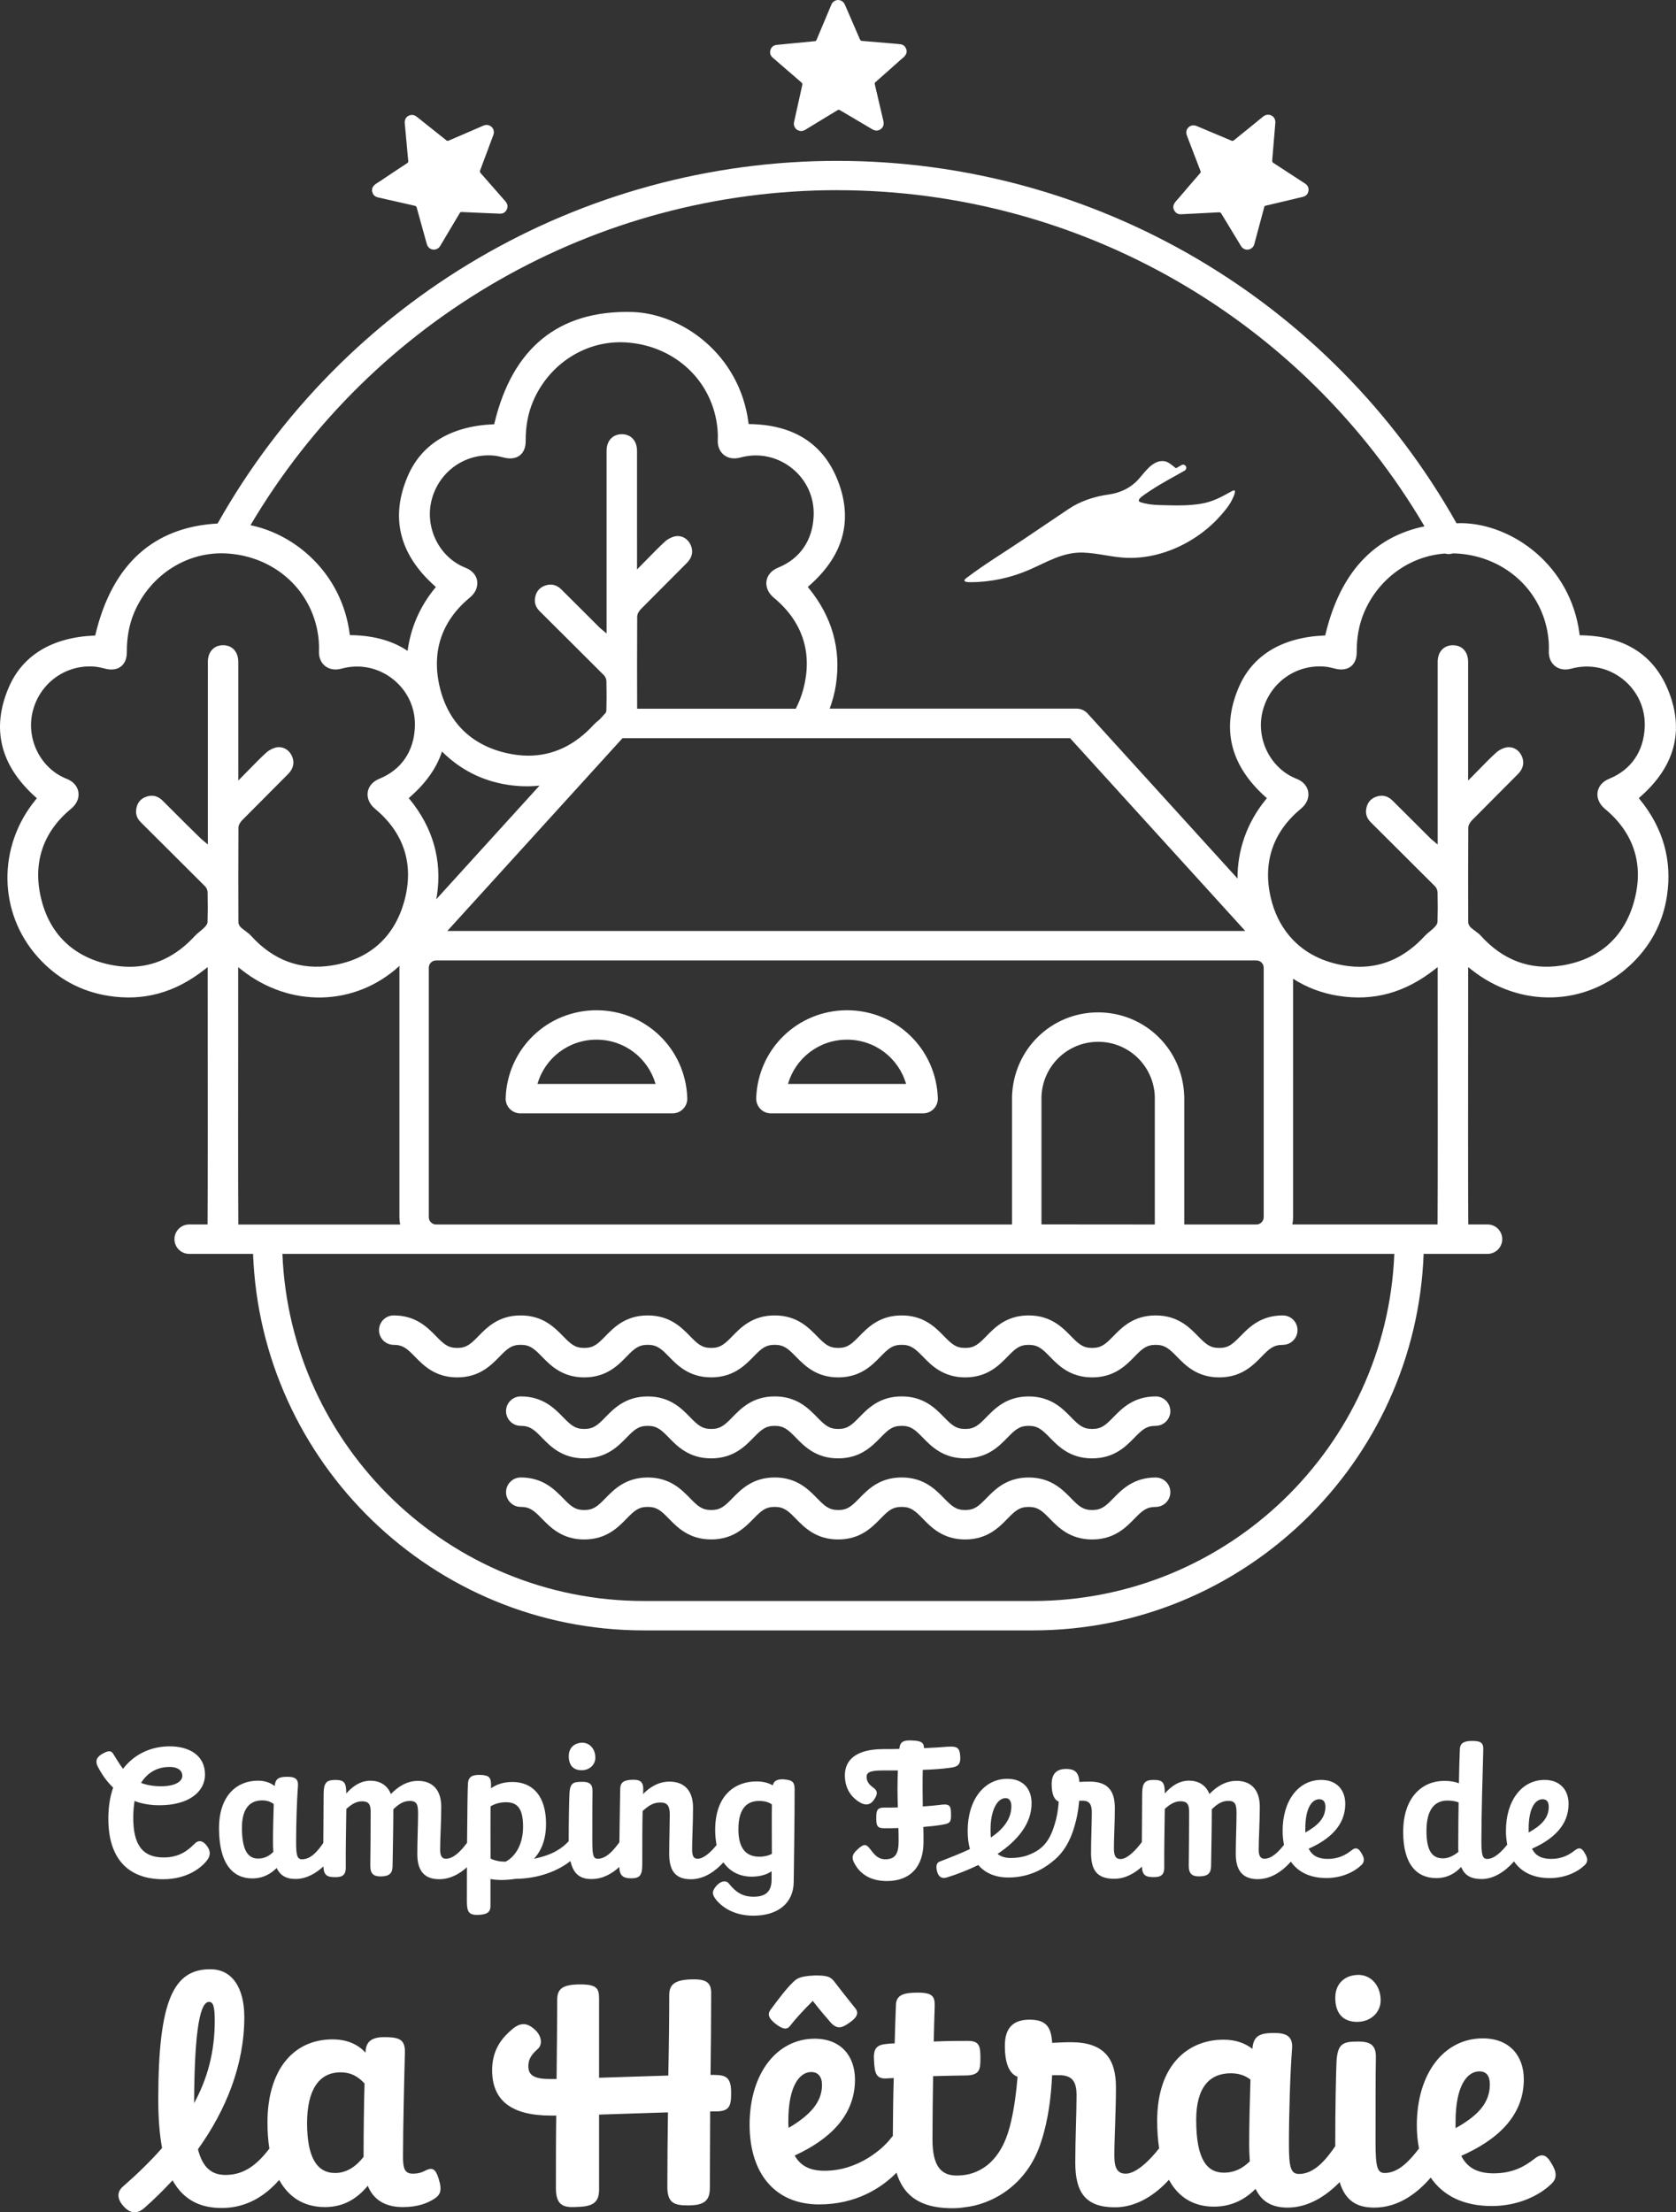
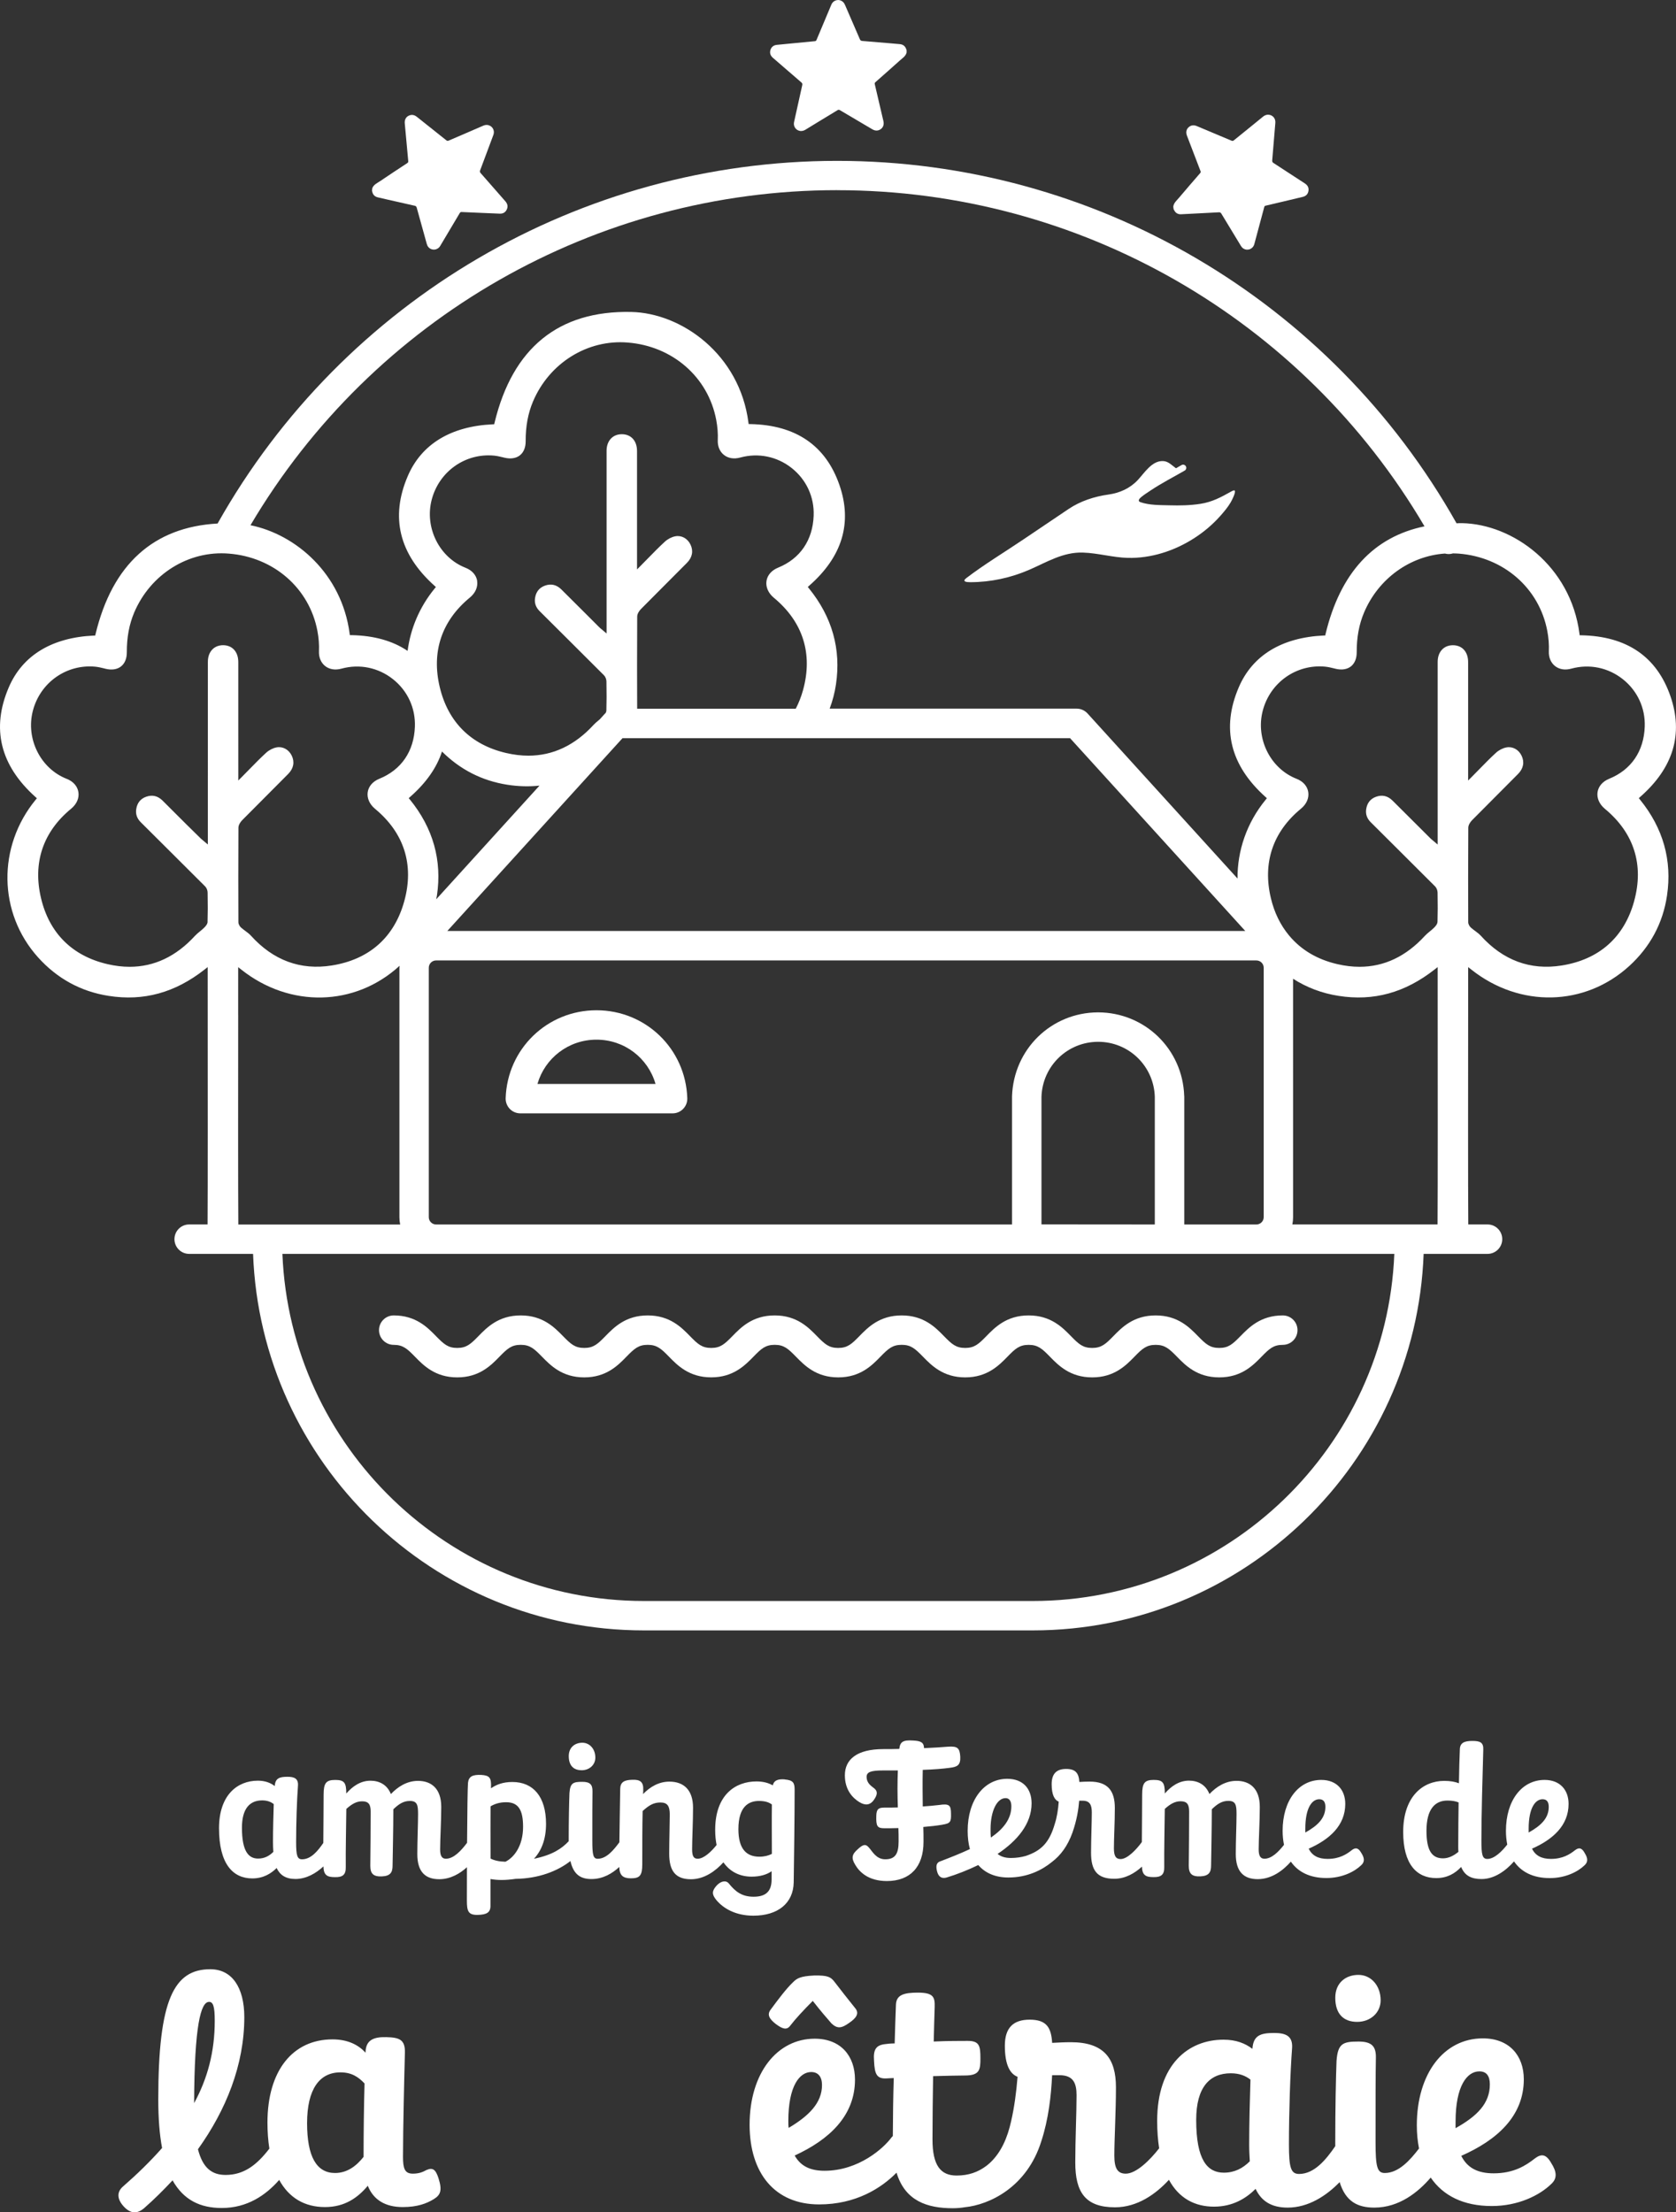
<svg xmlns="http://www.w3.org/2000/svg" xmlns:ns1="http://www.inkscape.org/namespaces/inkscape" xmlns:ns2="http://sodipodi.sourceforge.net/DTD/sodipodi-0.dtd" width="192.831" height="254.49" viewBox="0 0 51.02 67.334" id="svg2576" ns1:version="1.0.2-2 (e86c870879, 2021-01-15)" ns2:docname="logo_blanc.svg">
  <rect x="0" y="0" width="51.02" height="67.334" fill="#333333" stroke="none" />
  <defs id="defs2570" />
  <g ns1:label="Calque 1" ns1:groupmode="layer" id="layer1" transform="translate(-37.025,-33.676)">
-     <path d="m 42.184,87.455 c 0.243,0 0.391,0.102 0.391,0.272 0,0.17 -0.215,0.317 -0.645,0.317 -0.249,0 -0.447,-0.04 -0.611,-0.102 0.215,-0.351 0.543,-0.486 0.865,-0.486 m 0.741,2.359 c -0.17,0.17 -0.435,0.396 -0.916,0.396 -0.673,0 -0.928,-0.419 -0.928,-1.216 0,-0.187 0.017,-0.351 0.04,-0.503 0.22,0.085 0.469,0.13 0.764,0.13 0.854,0 1.38,-0.385 1.38,-0.939 0,-0.555 -0.447,-0.854 -1.075,-0.854 -0.56,0 -1.075,0.232 -1.42,0.684 -0.113,-0.147 -0.204,-0.305 -0.3,-0.458 -0.068,-0.107 -0.153,-0.102 -0.356,0.017 -0.17,0.107 -0.187,0.226 -0.108,0.385 0.113,0.21 0.26,0.436 0.464,0.628 -0.096,0.271 -0.147,0.588 -0.147,0.95 0,1.176 0.572,1.839 1.669,1.839 0.701,0 1.148,-0.328 1.341,-0.583 0.113,-0.153 0.102,-0.3 -0.034,-0.463 -0.113,-0.136 -0.244,-0.158 -0.374,-0.012" style="fill:#ffffff;fill-opacity:1;fill-rule:nonzero;stroke:none;stroke-width:0.347" id="path1508" />
    <path d="m 54.729,87.557 c 0.238,0 0.419,-0.164 0.419,-0.385 0,-0.26 -0.17,-0.453 -0.396,-0.453 -0.221,0 -0.413,0.136 -0.413,0.407 0,0.283 0.142,0.43 0.391,0.43" style="fill:#ffffff;fill-opacity:1;fill-rule:nonzero;stroke:none;stroke-width:0.347" id="path1512" />
    <path d="m 60.521,90.103 c -0.102,0.051 -0.226,0.085 -0.379,0.085 -0.391,0 -0.639,-0.232 -0.639,-0.837 0,-0.696 0.317,-0.86 0.628,-0.86 0.192,0 0.306,0.045 0.391,0.107 -0.006,0.458 0,0.996 0,1.505 m -8.111,0.238 c -0.187,-0.005 -0.328,-0.034 -0.453,-0.096 0,-0.662 -0.005,-1.182 0,-1.59 0.124,-0.073 0.272,-0.125 0.475,-0.125 0.379,0 0.515,0.244 0.515,0.747 0,0.594 -0.283,0.939 -0.537,1.064 m -7.065,-0.3 c -0.124,0.124 -0.271,0.204 -0.464,0.204 -0.294,0 -0.492,-0.226 -0.492,-0.939 0,-0.589 0.243,-0.832 0.617,-0.832 0.153,0 0.266,0.045 0.351,0.113 -0.011,0.362 -0.023,0.781 -0.023,1.16 0,0.107 0.005,0.203 0.011,0.294 m 15.572,-2.206 c -0.22,-0.017 -0.334,0.034 -0.368,0.181 -0.124,-0.068 -0.277,-0.119 -0.498,-0.119 -0.634,0 -1.256,0.402 -1.256,1.476 0,0.17 0.016,0.322 0.043,0.459 -0.159,0.199 -0.387,0.418 -0.575,0.418 -0.119,0 -0.17,-0.073 -0.17,-0.288 0,-0.294 0.028,-0.826 0.028,-1.267 0,-0.532 -0.277,-0.792 -0.719,-0.792 -0.317,0 -0.583,0.153 -0.803,0.379 0.006,-0.045 0.006,-0.085 0.006,-0.124 0.011,-0.249 -0.096,-0.322 -0.339,-0.311 -0.244,0.006 -0.356,0.074 -0.362,0.272 -0.008,0.578 -0.019,1.077 -0.025,1.63 -0.165,0.222 -0.386,0.502 -0.66,0.502 -0.136,0 -0.164,-0.113 -0.164,-0.549 0,-0.73 0,-1.227 0.005,-1.499 0.005,-0.215 -0.079,-0.294 -0.311,-0.294 -0.277,0 -0.368,0.034 -0.39,0.345 -0.011,0.291 -0.023,0.805 -0.023,1.463 -0.206,0.219 -0.489,0.418 -1.058,0.534 0.221,-0.237 0.368,-0.577 0.368,-1.064 0,-0.826 -0.39,-1.273 -1.024,-1.273 -0.289,0 -0.487,0.079 -0.651,0.192 v -0.034 c 0.011,-0.283 -0.04,-0.356 -0.294,-0.373 -0.26,-0.011 -0.385,0.04 -0.407,0.243 -0.011,0.144 -0.022,0.878 -0.028,1.823 -0.184,0.245 -0.408,0.485 -0.645,0.485 -0.119,0 -0.175,-0.085 -0.175,-0.283 0,-0.299 0.034,-0.86 0.034,-1.295 0,-0.566 -0.311,-0.792 -0.707,-0.792 -0.339,0 -0.617,0.181 -0.826,0.402 -0.113,-0.288 -0.356,-0.407 -0.622,-0.407 -0.305,0 -0.549,0.175 -0.736,0.39 0,-0.334 -0.062,-0.413 -0.339,-0.413 -0.277,0 -0.351,0.096 -0.351,0.447 0,0.452 -0.007,0.963 -0.009,1.47 -0.168,0.246 -0.376,0.498 -0.647,0.498 -0.147,0 -0.181,-0.113 -0.181,-0.526 0,-0.566 0.023,-1.273 0.057,-1.725 0.011,-0.215 -0.124,-0.26 -0.322,-0.26 -0.244,0 -0.368,0.045 -0.385,0.277 v 0.005 c -0.125,-0.096 -0.289,-0.164 -0.515,-0.164 -0.622,0 -1.182,0.436 -1.182,1.448 0,1.081 0.419,1.527 1.013,1.527 0.334,0 0.571,-0.147 0.741,-0.317 0.101,0.215 0.277,0.334 0.571,0.334 0.334,0 0.627,-0.173 0.854,-0.383 0,0 0,0.005 3.47e-4,0.005 0.005,0.272 0.124,0.322 0.351,0.322 0.232,0.006 0.334,-0.073 0.328,-0.305 -0.005,-0.538 0.011,-1.182 0.017,-1.771 0.164,-0.147 0.305,-0.232 0.481,-0.232 0.198,0 0.26,0.096 0.26,0.311 0,0.419 -0.005,1.244 -0.011,1.652 0,0.243 0.096,0.334 0.356,0.322 0.26,-0.011 0.322,-0.13 0.322,-0.328 0.005,-0.367 0.023,-1.114 0.023,-1.714 0.17,-0.164 0.311,-0.254 0.504,-0.254 0.226,0 0.249,0.13 0.249,0.401 0,0.3 -0.023,0.82 -0.023,1.217 0,0.532 0.237,0.764 0.667,0.764 0.34,0 0.627,-0.168 0.844,-0.365 -10e-4,0.333 -0.002,0.677 -0.002,1.021 0,0.322 0.046,0.435 0.328,0.43 0.266,-0.006 0.39,-0.068 0.39,-0.272 v -0.82 c 0.21,0.04 0.464,0.04 0.764,-0.005 0.701,-0.008 1.283,-0.237 1.67,-0.542 0.095,0.414 0.312,0.548 0.642,0.548 0.347,0 0.631,-0.169 0.845,-0.367 0.008,0.25 0.106,0.345 0.355,0.345 0.271,0 0.345,-0.085 0.345,-0.43 0,-0.623 0,-1.149 0.011,-1.618 0.198,-0.181 0.339,-0.26 0.543,-0.26 0.21,0 0.283,0.107 0.283,0.362 0,0.249 -0.017,0.826 -0.017,1.199 0,0.515 0.187,0.775 0.662,0.775 0.41,0 0.753,-0.255 0.989,-0.515 0.206,0.3 0.518,0.436 0.855,0.436 0.266,0 0.464,-0.063 0.611,-0.164 v 0.255 c 0,0.396 -0.22,0.52 -0.549,0.52 -0.356,0 -0.554,-0.158 -0.747,-0.396 -0.09,-0.119 -0.249,-0.079 -0.373,0.051 -0.153,0.17 -0.153,0.271 -0.017,0.441 0.209,0.254 0.583,0.481 1.131,0.481 0.747,0 1.216,-0.379 1.228,-1.013 0.011,-0.736 0.028,-2.002 0.028,-2.828 0,-0.215 -0.057,-0.283 -0.3,-0.305" style="fill:#ffffff;fill-opacity:1;fill-rule:nonzero;stroke:none;stroke-width:0.347" id="path1516" />
    <path d="m 65.709,89.214 c 0.249,-0.04 0.272,-0.085 0.266,-0.334 0,-0.266 -0.057,-0.311 -0.362,-0.266 -0.153,0.017 -0.317,0.034 -0.498,0.045 0,-0.181 -0.005,-0.362 -0.005,-0.543 0,-0.215 0,-0.401 0.005,-0.571 0.334,-0.011 0.617,-0.034 0.82,-0.062 0.232,-0.028 0.334,-0.079 0.322,-0.339 -0.017,-0.26 -0.079,-0.322 -0.362,-0.305 -0.215,0.017 -0.464,0.034 -0.741,0.045 -0.005,-0.17 -0.09,-0.221 -0.334,-0.232 -0.311,-0.022 -0.396,0.045 -0.419,0.255 -0.153,0.006 -0.317,0.006 -0.486,0.006 -0.809,0 -1.171,0.317 -1.171,0.797 0,0.441 0.232,0.69 0.447,0.82 0.187,0.113 0.328,0.079 0.43,-0.062 0.096,-0.136 0.141,-0.249 0.028,-0.351 -0.085,-0.073 -0.243,-0.153 -0.243,-0.362 0,-0.147 0.141,-0.192 0.498,-0.192 h 0.453 c -0.006,0.164 -0.011,0.351 -0.011,0.554 0,0.192 0.005,0.385 0.011,0.572 -0.13,0.005 -0.266,0.005 -0.413,0.005 -0.175,0 -0.238,0.045 -0.243,0.249 -0.011,0.322 0.034,0.379 0.243,0.379 0.153,0 0.294,0 0.43,-0.005 0.006,0.136 0.006,0.271 0.006,0.407 0,0.374 -0.102,0.543 -0.408,0.543 -0.271,0 -0.39,-0.238 -0.486,-0.345 -0.107,-0.136 -0.192,-0.108 -0.351,0.04 -0.175,0.153 -0.204,0.266 -0.074,0.475 0.124,0.21 0.39,0.492 0.962,0.492 0.707,0 1.115,-0.429 1.115,-1.193 0,-0.158 0,-0.305 -0.006,-0.453 0.215,-0.017 0.402,-0.039 0.577,-0.068" style="fill:#ffffff;fill-opacity:1;fill-rule:nonzero;stroke:none;stroke-width:0.347" id="path1520" />
    <path d="m 76.761,89.333 c 0,-0.633 0.204,-0.894 0.424,-0.894 0.13,0 0.187,0.085 0.187,0.232 0,0.339 -0.226,0.566 -0.611,0.781 z m -9.582,0.017 c 0,-0.56 0.198,-0.945 0.458,-0.945 0.113,0 0.175,0.091 0.175,0.249 0,0.385 -0.243,0.69 -0.622,0.951 -0.011,-0.079 -0.011,-0.164 -0.011,-0.255 m 10.996,0.639 c -0.158,0.124 -0.373,0.266 -0.735,0.266 -0.283,0 -0.47,-0.097 -0.577,-0.311 0.628,-0.277 1.114,-0.701 1.114,-1.363 0,-0.424 -0.26,-0.73 -0.73,-0.73 -0.696,0 -1.177,0.628 -1.177,1.55 0,0.152 0.015,0.294 0.042,0.426 -0.175,0.222 -0.379,0.423 -0.596,0.423 -0.118,0 -0.175,-0.085 -0.175,-0.283 0,-0.3 0.034,-0.86 0.034,-1.296 0,-0.566 -0.311,-0.792 -0.707,-0.792 -0.339,0 -0.617,0.181 -0.826,0.402 -0.113,-0.289 -0.356,-0.408 -0.622,-0.408 -0.305,0 -0.549,0.175 -0.736,0.391 0,-0.334 -0.062,-0.413 -0.339,-0.413 -0.277,0 -0.351,0.096 -0.351,0.447 0,0.444 -0.007,0.944 -0.009,1.443 -0.16,0.221 -0.438,0.519 -0.647,0.519 -0.147,0 -0.204,-0.096 -0.204,-0.328 0,-0.3 0.028,-0.792 0.028,-1.227 0,-0.515 -0.204,-0.803 -0.769,-0.803 -0.107,0 -0.21,0.005 -0.311,0.011 -0.017,-0.266 -0.113,-0.396 -0.402,-0.396 -0.294,0 -0.441,0.147 -0.441,0.464 0,0.328 0.09,0.481 0.215,0.532 -0.017,0.243 -0.057,0.486 -0.119,0.673 -0.165,0.577 -0.419,0.824 -0.885,0.979 -0.135,0.038 -0.284,0.062 -0.449,0.062 -0.175,0 -0.306,-0.04 -0.408,-0.124 0.594,-0.396 1.035,-0.911 1.035,-1.539 0,-0.452 -0.266,-0.747 -0.741,-0.747 -0.702,0 -1.205,0.64 -1.205,1.584 0,0.204 0.023,0.391 0.068,0.555 -0.277,0.13 -0.577,0.249 -0.888,0.368 -0.119,0.034 -0.158,0.124 -0.113,0.305 0.045,0.187 0.158,0.232 0.294,0.192 0.317,-0.096 0.645,-0.226 0.962,-0.379 0.215,0.249 0.526,0.379 0.917,0.379 0.582,0 1.025,-0.227 1.323,-0.471 0.267,-0.203 0.478,-0.482 0.628,-0.898 0.13,-0.374 0.181,-0.69 0.204,-0.968 h 0.107 c 0.221,0 0.277,0.136 0.277,0.356 0,0.311 -0.023,0.82 -0.023,1.228 0,0.532 0.181,0.792 0.707,0.792 0.337,0 0.623,-0.169 0.843,-0.37 0.006,0.269 0.125,0.319 0.35,0.319 0.232,0.005 0.334,-0.074 0.328,-0.305 -0.005,-0.538 0.011,-1.182 0.017,-1.771 0.164,-0.147 0.305,-0.232 0.481,-0.232 0.198,0 0.26,0.096 0.26,0.311 0,0.419 -0.005,1.245 -0.011,1.652 0,0.243 0.096,0.334 0.356,0.322 0.26,-0.011 0.323,-0.13 0.323,-0.328 0.005,-0.368 0.022,-1.114 0.022,-1.714 0.17,-0.164 0.311,-0.255 0.504,-0.255 0.226,0 0.249,0.13 0.249,0.402 0,0.3 -0.023,0.82 -0.023,1.216 0,0.532 0.238,0.764 0.667,0.764 0.436,0 0.782,-0.275 1.01,-0.533 0.219,0.316 0.58,0.499 1.083,0.499 0.475,0 0.854,-0.192 1.058,-0.39 0.113,-0.102 0.102,-0.221 0,-0.379 -0.091,-0.158 -0.175,-0.164 -0.289,-0.079" style="fill:#ffffff;fill-opacity:1;fill-rule:nonzero;stroke:none;stroke-width:0.347" id="path1524" />
    <path d="m 83.56,89.333 c 0,-0.633 0.204,-0.894 0.424,-0.894 0.13,0 0.187,0.085 0.187,0.232 0,0.339 -0.226,0.566 -0.611,0.781 z m -2.138,0.707 c -0.13,0.107 -0.289,0.198 -0.47,0.198 -0.334,0 -0.503,-0.232 -0.503,-0.837 0,-0.656 0.255,-0.922 0.639,-0.922 0.147,0 0.255,0.022 0.339,0.057 -0.005,0.419 -0.011,0.871 -0.011,1.323 0,0.063 0,0.125 0.005,0.181 m 3.841,0.028 c -0.091,-0.158 -0.175,-0.164 -0.289,-0.079 -0.158,0.124 -0.373,0.266 -0.735,0.266 -0.283,0 -0.47,-0.097 -0.577,-0.311 0.628,-0.277 1.114,-0.701 1.114,-1.363 0,-0.424 -0.26,-0.73 -0.73,-0.73 -0.696,0 -1.177,0.628 -1.177,1.55 0,0.148 0.014,0.287 0.04,0.417 -0.167,0.214 -0.395,0.438 -0.606,0.438 -0.153,0 -0.181,-0.125 -0.181,-0.566 0,-0.769 0.034,-1.946 0.057,-2.755 0.011,-0.226 -0.096,-0.271 -0.334,-0.271 -0.249,0 -0.373,0.062 -0.379,0.254 -0.011,0.271 -0.023,0.628 -0.028,1.035 -0.113,-0.045 -0.261,-0.073 -0.447,-0.073 -0.65,0 -1.25,0.475 -1.25,1.556 0,0.984 0.413,1.403 1.007,1.403 0.334,0 0.572,-0.141 0.758,-0.339 0.107,0.266 0.311,0.368 0.622,0.368 0.385,0 0.734,-0.249 0.987,-0.537 0.219,0.321 0.581,0.508 1.089,0.508 0.475,0 0.854,-0.192 1.058,-0.39 0.113,-0.102 0.102,-0.221 0,-0.379" style="fill:#ffffff;fill-opacity:1;fill-rule:nonzero;stroke:none;stroke-width:0.347" id="path1528" />
    <path d="m 48.094,99.322 c -0.213,0.271 -0.493,0.493 -0.87,0.493 -0.56,0 -0.851,-0.493 -0.851,-1.517 0,-1.034 0.377,-1.546 1.015,-1.546 0.348,0 0.551,0.145 0.734,0.338 -0.019,0.667 -0.029,1.497 -0.029,2.232 M 43.388,94.606 c 0.125,0 0.174,0.135 0.174,0.58 0,0.947 -0.222,1.759 -0.628,2.503 0.01,-2.367 0.203,-3.082 0.454,-3.082 m 6.629,5.112 c -0.106,0.058 -0.222,0.116 -0.425,0.116 -0.251,0 -0.299,-0.164 -0.299,-0.512 0,-0.85 0.039,-2.483 0.058,-3.17 0.009,-0.396 -0.164,-0.464 -0.57,-0.473 -0.396,-0.01 -0.618,0.097 -0.628,0.454 v 0.019 c -0.213,-0.232 -0.532,-0.405 -1.005,-0.405 -1.208,0 -1.981,0.947 -1.981,2.532 0,0.288 0.02,0.552 0.058,0.793 -0.375,0.486 -0.764,0.801 -1.333,0.801 -0.416,0 -0.696,-0.212 -0.841,-0.782 0.851,-1.189 1.411,-2.561 1.411,-4.02 0,-0.908 -0.377,-1.459 -1.034,-1.459 -1.102,0 -1.585,0.908 -1.585,3.962 0,0.58 0.039,1.073 0.116,1.479 -0.358,0.406 -0.754,0.792 -1.198,1.179 -0.183,0.164 -0.174,0.377 0.029,0.599 0.213,0.232 0.416,0.232 0.628,0.048 0.299,-0.261 0.589,-0.551 0.86,-0.841 0.338,0.599 0.841,0.841 1.498,0.841 0.777,0 1.34,-0.39 1.748,-0.854 0.298,0.544 0.773,0.826 1.393,0.826 0.599,0 0.995,-0.28 1.304,-0.648 0.174,0.435 0.541,0.648 1.063,0.648 0.444,0 0.725,-0.106 0.947,-0.242 0.203,-0.126 0.261,-0.261 0.145,-0.628 -0.087,-0.28 -0.184,-0.338 -0.358,-0.261" style="fill:#ffffff;fill-opacity:1;fill-rule:nonzero;stroke:none;stroke-width:0.347" id="path1532" />
-     <path d="M 58.771,96.829 H 58.655 c 0.01,-0.831 0.019,-1.652 0.019,-2.483 0,-0.29 -0.106,-0.425 -0.522,-0.425 -0.57,0 -0.754,0.145 -0.754,0.473 0,0.676 -0.009,1.517 -0.029,2.455 -0.686,0.019 -1.449,0.048 -2.107,0.067 v -2.406 c 0,-0.309 -0.067,-0.435 -0.57,-0.435 -0.56,0 -0.705,0.145 -0.705,0.474 0,0.666 -0.01,1.498 -0.019,2.406 H 53.776 c -0.474,0 -0.667,-0.106 -0.667,-0.386 0,-0.28 0.164,-0.416 0.309,-0.551 0.135,-0.155 0.077,-0.406 -0.126,-0.58 -0.241,-0.213 -0.444,-0.203 -0.696,0.02 -0.232,0.203 -0.59,0.551 -0.59,1.227 0,0.918 0.58,1.382 1.788,1.382 h 0.164 c -0.01,0.715 -0.01,1.459 -0.01,2.213 0,0.512 0.222,0.59 0.599,0.57 0.493,-0.01 0.715,-0.106 0.715,-0.531 v -2.281 c 0.667,-0.02 1.411,-0.049 2.097,-0.068 -0.01,0.734 -0.019,1.498 -0.019,2.271 0,0.493 0.222,0.56 0.618,0.56 0.474,0 0.676,-0.116 0.676,-0.531 0,-0.802 0.01,-1.575 0.01,-2.329 h 0.164 c 0.435,0 0.474,-0.174 0.474,-0.57 0,-0.463 -0.155,-0.541 -0.512,-0.541" style="fill:#ffffff;fill-opacity:1;fill-rule:nonzero;stroke:none;stroke-width:0.347" id="path1536" />
    <path d="m 60.646,95.283 c 0.193,0.145 0.329,0.193 0.435,0.048 0.155,-0.203 0.406,-0.474 0.686,-0.754 0.242,0.309 0.425,0.521 0.57,0.686 0.174,0.164 0.3,0.155 0.541,-0.019 0.213,-0.145 0.319,-0.29 0.174,-0.454 -0.241,-0.3 -0.415,-0.522 -0.638,-0.812 -0.106,-0.125 -0.183,-0.183 -0.609,-0.174 -0.415,0.02 -0.522,0.087 -0.638,0.203 -0.203,0.193 -0.444,0.512 -0.686,0.841 -0.106,0.145 -0.048,0.27 0.164,0.435" style="fill:#ffffff;fill-opacity:1;fill-rule:nonzero;stroke:none;stroke-width:0.347" id="path1540" />
    <path d="m 78.339,95.215 c 0.406,0 0.715,-0.28 0.715,-0.657 0,-0.444 -0.29,-0.773 -0.676,-0.773 -0.377,0 -0.705,0.232 -0.705,0.696 0,0.483 0.241,0.734 0.667,0.734" style="fill:#ffffff;fill-opacity:1;fill-rule:nonzero;stroke:none;stroke-width:0.347" id="path1544" />
    <path d="m 81.335,98.249 c 0,-1.082 0.348,-1.527 0.724,-1.527 0.222,0 0.319,0.145 0.319,0.396 0,0.58 -0.387,0.966 -1.044,1.333 z m -6.262,1.208 c -0.213,0.213 -0.464,0.348 -0.793,0.348 -0.502,0 -0.841,-0.387 -0.841,-1.604 0,-1.005 0.416,-1.421 1.053,-1.421 0.261,0 0.454,0.077 0.599,0.194 -0.019,0.618 -0.039,1.333 -0.039,1.981 0,0.184 0.01,0.348 0.019,0.503 M 61.023,98.23 c 0,-1.073 0.348,-1.488 0.696,-1.488 0.213,0 0.329,0.145 0.329,0.396 0,0.541 -0.396,0.937 -1.015,1.304 -0.01,-0.067 -0.01,-0.135 -0.01,-0.213 M 84.243,99.506 c -0.155,-0.271 -0.299,-0.28 -0.493,-0.135 -0.271,0.213 -0.638,0.454 -1.256,0.454 -0.483,0 -0.802,-0.164 -0.986,-0.532 1.073,-0.473 1.904,-1.198 1.904,-2.329 0,-0.725 -0.444,-1.247 -1.247,-1.247 -1.188,0 -2.01,1.073 -2.01,2.648 0,0.25 0.024,0.484 0.067,0.704 -0.271,0.354 -0.62,0.746 -1.043,0.746 -0.232,0 -0.28,-0.193 -0.28,-0.937 0,-1.247 0,-2.097 0.01,-2.561 0.01,-0.367 -0.135,-0.503 -0.531,-0.503 -0.474,0 -0.628,0.058 -0.667,0.59 -0.019,0.502 -0.039,1.392 -0.039,2.532 0,0.021 9.76e-4,0.041 9.76e-4,0.061 -0.286,0.419 -0.642,0.847 -1.102,0.847 -0.251,0 -0.309,-0.193 -0.309,-0.899 0,-0.966 0.039,-2.174 0.097,-2.947 0.019,-0.367 -0.213,-0.445 -0.551,-0.445 -0.416,0 -0.628,0.077 -0.657,0.474 v 0.01 c -0.213,-0.164 -0.493,-0.28 -0.88,-0.28 -1.063,0 -2.02,0.744 -2.02,2.474 0,0.308 0.022,0.583 0.06,0.832 -0.277,0.358 -0.697,0.772 -1.016,0.772 -0.251,0 -0.348,-0.164 -0.348,-0.551 0,-0.502 0.049,-1.333 0.049,-2.078 0,-0.87 -0.358,-1.372 -1.372,-1.372 -0.193,0 -0.377,0.01 -0.57,0.02 -0.029,-0.474 -0.174,-0.706 -0.686,-0.706 -0.502,0 -0.754,0.252 -0.754,0.792 0,0.599 0.164,0.86 0.387,0.947 -0.039,0.474 -0.097,0.918 -0.194,1.343 -0.115,0.526 -0.31,0.952 -0.626,1.257 -0.035,0.032 -0.07,0.065 -0.107,0.093 -0.011,0.009 -0.023,0.017 -0.034,0.026 -0.245,0.181 -0.527,0.286 -0.895,0.286 -0.483,0 -0.734,-0.3 -0.734,-1.102 0,-0.647 0.01,-1.304 0.019,-1.923 0.386,-0.01 0.744,-0.02 0.966,-0.02 0.454,0 0.474,-0.174 0.474,-0.522 0,-0.377 -0.029,-0.531 -0.387,-0.531 -0.213,0 -0.609,0 -1.034,0.019 0.01,-0.415 0.019,-0.783 0.029,-1.053 0.009,-0.3 -0.039,-0.435 -0.512,-0.435 -0.425,0 -0.657,0.068 -0.667,0.367 -0.01,0.309 -0.029,0.715 -0.039,1.179 -0.116,0 -0.213,0.01 -0.28,0.02 -0.28,0.029 -0.377,0.155 -0.348,0.512 0.019,0.406 0.077,0.56 0.416,0.531 0.048,0 0.116,-0.009 0.184,-0.009 -0.017,0.566 -0.026,1.169 -0.028,1.764 -0.014,0.014 -0.027,0.027 -0.04,0.043 -0.232,0.319 -0.995,1.015 -2.039,1.015 -0.425,0 -0.725,-0.135 -0.909,-0.464 1.034,-0.474 1.836,-1.198 1.836,-2.309 0,-0.725 -0.435,-1.247 -1.227,-1.247 -1.14,0 -1.981,1.043 -1.981,2.619 0,1.469 0.763,2.425 2.116,2.425 1.119,0 1.891,-0.494 2.357,-0.966 0.261,0.866 0.941,1.082 1.711,1.082 0.128,0 0.249,-0.011 0.366,-0.03 0.751,-0.075 1.894,-0.61 2.33,-2.009 0.222,-0.676 0.3,-1.401 0.329,-2.01 h 0.222 c 0.416,0 0.522,0.232 0.522,0.609 0,0.522 -0.039,1.363 -0.039,2.049 0,0.908 0.309,1.363 1.208,1.363 0.685,0 1.25,-0.408 1.643,-0.837 0.306,0.564 0.789,0.817 1.372,0.817 0.57,0 0.976,-0.252 1.266,-0.541 0.174,0.367 0.474,0.57 0.976,0.57 0.633,0 1.182,-0.363 1.583,-0.776 0.179,0.582 0.536,0.776 1.055,0.776 0.757,0 1.336,-0.47 1.717,-0.914 0.373,0.547 0.992,0.866 1.858,0.866 0.812,0 1.459,-0.329 1.807,-0.667 0.194,-0.174 0.174,-0.377 0,-0.647" style="fill:#ffffff;fill-opacity:1;fill-rule:nonzero;stroke:none;stroke-width:0.347" id="path1548" />
    <path d="m 86.771,61.105 c -0.303,1.101 -1.067,1.777 -2.209,1.958 -0.95,0.151 -1.779,-0.155 -2.46,-0.907 -0.048,-0.053 -0.107,-0.097 -0.169,-0.143 -0.045,-0.033 -0.089,-0.066 -0.131,-0.103 -0.039,-0.035 -0.082,-0.101 -0.082,-0.165 -0.003,-0.783 -0.005,-1.819 0.002,-2.876 4.89e-4,-0.083 0.059,-0.172 0.114,-0.228 0.263,-0.267 0.529,-0.533 0.794,-0.798 0.203,-0.203 0.405,-0.406 0.607,-0.61 0.163,-0.164 0.201,-0.361 0.108,-0.555 -0.089,-0.187 -0.273,-0.289 -0.463,-0.253 -0.108,0.02 -0.229,0.082 -0.316,0.162 -0.174,0.159 -0.34,0.329 -0.517,0.51 -0.074,0.076 -0.151,0.154 -0.231,0.235 l -0.101,0.101 v -3.607 c -3.46e-4,-0.31 -0.181,-0.51 -0.461,-0.511 h -0.002 c -0.129,0 -0.241,0.043 -0.323,0.125 -0.092,0.092 -0.141,0.223 -0.141,0.381 v 5.56 l -0.148,-0.125 c -0.031,-0.025 -0.056,-0.046 -0.079,-0.069 L 80.156,58.781 c -0.246,-0.246 -0.492,-0.492 -0.74,-0.737 -0.146,-0.145 -0.313,-0.184 -0.499,-0.118 -0.173,0.061 -0.275,0.189 -0.303,0.378 -0.023,0.15 0.023,0.282 0.134,0.394 0.289,0.289 0.579,0.577 0.869,0.865 0.365,0.363 0.73,0.726 1.093,1.09 0.045,0.044 0.075,0.12 0.077,0.186 0.007,0.359 0.006,0.634 -0.002,0.892 -0.003,0.072 -0.061,0.139 -0.113,0.189 -0.039,0.038 -0.082,0.073 -0.125,0.108 -0.052,0.043 -0.101,0.083 -0.144,0.129 -0.575,0.629 -1.243,0.945 -1.993,0.945 -0.218,0 -0.443,-0.027 -0.675,-0.081 -0.615,-0.142 -1.102,-0.436 -1.458,-0.859 -0.002,0 -0.002,-0.005 -0.003,-0.005 l -0.017,-0.019 c -0.253,-0.308 -0.439,-0.681 -0.544,-1.122 -0.258,-1.079 0.059,-2.021 0.914,-2.725 0.171,-0.14 0.252,-0.326 0.223,-0.509 -0.028,-0.178 -0.158,-0.325 -0.356,-0.402 -0.797,-0.312 -1.25,-1.221 -1.03,-2.069 0.223,-0.863 1.025,-1.428 1.902,-1.344 0.092,0.009 0.182,0.031 0.269,0.052 l 0.046,0.012 c 0.186,0.045 0.351,0.02 0.468,-0.072 0.115,-0.09 0.177,-0.243 0.176,-0.429 -0.002,-0.455 0.072,-0.852 0.224,-1.211 0.439,-1.035 1.397,-1.72 2.461,-1.795 0.039,0.01 0.078,0.016 0.118,0.016 0.043,0 0.087,-0.008 0.13,-0.021 0.058,0 0.116,0.005 0.174,0.007 1.368,0.108 2.45,1.054 2.695,2.354 0.04,0.211 0.056,0.419 0.047,0.619 -0.008,0.184 0.06,0.347 0.187,0.448 0.13,0.104 0.307,0.133 0.498,0.08 0.55,-0.15 1.12,-0.033 1.567,0.321 0.445,0.353 0.688,0.88 0.667,1.446 -0.027,0.749 -0.412,1.312 -1.083,1.585 -0.197,0.08 -0.326,0.228 -0.353,0.405 -0.028,0.181 0.055,0.371 0.222,0.509 0.887,0.733 1.196,1.705 0.891,2.811 m -6.845,9.84 h -3.559 c 0.015,-0.072 0.022,-0.146 0.022,-0.222 V 63.466 c 0.415,0.266 0.877,0.442 1.384,0.521 1.066,0.168 2.021,-0.095 2.922,-0.801 l 0.096,-0.075 4.88e-4,1.471 c 0.002,1.884 0.004,5.324 -0.004,6.362 z M 68.467,82.405 H 56.625 c -5.922,0 -10.767,-4.699 -11.003,-10.564 h 4.679 24.972 4.197 C 79.234,77.706 74.389,82.405 68.467,82.405 m -24.192,-17.841 6.85e-4,-1.451 0.096,0.076 c 1.477,1.17 3.453,1.125 4.806,-0.107 0.004,-0.005 0.008,-0.008 0.012,-0.012 -10e-4,0.021 -0.006,0.041 -0.006,0.062 v 7.592 c 0,0.076 0.008,0.15 0.023,0.222 h -4.04 -0.887 c -0.009,-1.042 -0.006,-4.493 -0.004,-6.382 m -0.931,-2.833 c -0.002,0.072 -0.061,0.139 -0.113,0.189 -0.039,0.038 -0.082,0.073 -0.125,0.108 -0.052,0.043 -0.101,0.083 -0.144,0.129 -0.575,0.629 -1.243,0.945 -1.992,0.945 -0.219,0 -0.444,-0.027 -0.675,-0.081 -1.069,-0.248 -1.768,-0.941 -2.021,-2.004 -0.258,-1.079 0.058,-2.021 0.914,-2.725 0.171,-0.14 0.252,-0.326 0.222,-0.509 -0.028,-0.178 -0.158,-0.325 -0.356,-0.402 -0.797,-0.312 -1.25,-1.221 -1.03,-2.069 0.223,-0.863 1.025,-1.428 1.902,-1.344 0.092,0.009 0.182,0.031 0.269,0.052 l 0.046,0.012 c 0.185,0.045 0.351,0.02 0.467,-0.072 0.115,-0.09 0.178,-0.243 0.177,-0.429 -0.002,-0.455 0.072,-0.852 0.224,-1.211 0.497,-1.17 1.657,-1.895 2.883,-1.794 1.367,0.108 2.45,1.054 2.695,2.354 0.04,0.211 0.056,0.419 0.047,0.619 -0.008,0.184 0.06,0.347 0.187,0.448 0.13,0.104 0.307,0.133 0.499,0.08 0.55,-0.15 1.12,-0.033 1.567,0.321 0.445,0.353 0.688,0.88 0.667,1.446 -0.027,0.749 -0.412,1.312 -1.083,1.585 -0.197,0.08 -0.326,0.228 -0.353,0.405 -0.028,0.181 0.055,0.371 0.222,0.509 0.887,0.733 1.196,1.705 0.891,2.811 -0.303,1.101 -1.067,1.777 -2.208,1.958 -0.951,0.151 -1.78,-0.155 -2.46,-0.907 -0.048,-0.053 -0.106,-0.097 -0.169,-0.143 -0.044,-0.033 -0.089,-0.066 -0.131,-0.103 -0.039,-0.035 -0.082,-0.101 -0.082,-0.165 -0.003,-0.783 -0.005,-1.819 0.001,-2.876 6.84e-4,-0.083 0.059,-0.172 0.114,-0.228 0.263,-0.267 0.529,-0.533 0.794,-0.798 0.203,-0.203 0.405,-0.406 0.607,-0.61 0.163,-0.164 0.202,-0.361 0.109,-0.555 -0.089,-0.187 -0.274,-0.289 -0.463,-0.253 -0.107,0.02 -0.229,0.082 -0.316,0.162 -0.174,0.159 -0.34,0.329 -0.517,0.51 -0.074,0.076 -0.151,0.154 -0.231,0.235 l -0.101,0.101 -3.48e-4,-3.607 c -3.47e-4,-0.31 -0.181,-0.51 -0.461,-0.511 h -0.001 c -0.129,0 -0.241,0.043 -0.323,0.125 -0.092,0.092 -0.141,0.223 -0.141,0.381 l -3.48e-4,5.56 -0.148,-0.125 c -0.031,-0.025 -0.056,-0.046 -0.079,-0.069 L 42.713,58.781 c -0.246,-0.246 -0.492,-0.492 -0.739,-0.737 -0.146,-0.145 -0.313,-0.184 -0.499,-0.118 -0.173,0.061 -0.275,0.189 -0.303,0.378 -0.023,0.15 0.023,0.282 0.134,0.394 0.289,0.289 0.579,0.577 0.869,0.865 0.365,0.363 0.73,0.726 1.093,1.09 0.045,0.044 0.076,0.12 0.077,0.186 0.007,0.359 0.006,0.634 -0.002,0.892 m 31.59,0.281 H 50.642 l 5.333,-5.868 H 69.6 Z M 51.552,51.359 c -0.028,-0.178 -0.158,-0.325 -0.356,-0.402 -0.797,-0.312 -1.25,-1.221 -1.03,-2.069 0.224,-0.863 1.025,-1.428 1.902,-1.344 0.092,0.009 0.182,0.031 0.269,0.052 l 0.046,0.011 c 0.185,0.045 0.351,0.02 0.468,-0.072 0.115,-0.09 0.177,-0.243 0.176,-0.429 -0.002,-0.455 0.072,-0.852 0.224,-1.211 0.496,-1.17 1.657,-1.894 2.882,-1.793 1.368,0.108 2.45,1.054 2.695,2.354 0.04,0.211 0.056,0.419 0.047,0.619 -0.008,0.183 0.06,0.347 0.187,0.447 0.13,0.104 0.307,0.133 0.498,0.08 0.55,-0.15 1.12,-0.033 1.567,0.321 0.445,0.353 0.688,0.88 0.667,1.446 -0.027,0.749 -0.412,1.312 -1.083,1.585 -0.197,0.08 -0.326,0.228 -0.353,0.405 -0.028,0.181 0.055,0.371 0.222,0.509 0.887,0.733 1.196,1.705 0.891,2.811 -0.057,0.206 -0.132,0.394 -0.222,0.568 h -4.828 c -0.003,-0.775 -0.005,-1.779 0.001,-2.805 6.84e-4,-0.083 0.059,-0.172 0.114,-0.228 0.263,-0.267 0.529,-0.533 0.794,-0.798 0.203,-0.203 0.405,-0.405 0.607,-0.609 0.163,-0.164 0.201,-0.362 0.108,-0.555 -0.089,-0.187 -0.273,-0.289 -0.463,-0.253 -0.108,0.02 -0.229,0.082 -0.316,0.162 -0.174,0.159 -0.34,0.329 -0.517,0.51 -0.074,0.076 -0.151,0.155 -0.231,0.235 l -0.101,0.102 V 47.403 C 56.417,47.093 56.236,46.893 55.956,46.892 h -0.002 c -0.129,0 -0.241,0.043 -0.323,0.125 -0.092,0.092 -0.141,0.224 -0.141,0.381 v 5.559 l -0.148,-0.125 c -0.031,-0.025 -0.056,-0.046 -0.079,-0.069 l -0.408,-0.408 c -0.246,-0.246 -0.492,-0.492 -0.74,-0.737 -0.146,-0.145 -0.313,-0.184 -0.499,-0.118 -0.173,0.062 -0.275,0.189 -0.303,0.378 -0.023,0.15 0.023,0.282 0.134,0.394 0.289,0.289 0.579,0.577 0.869,0.865 0.365,0.363 0.73,0.726 1.093,1.09 0.045,0.044 0.075,0.119 0.077,0.186 0.007,0.359 0.006,0.634 -0.002,0.892 -6.84e-4,0.025 -0.01,0.05 -0.023,0.073 -0.006,0.006 -0.013,0.01 -0.018,0.016 l -0.156,0.172 c -0.014,0.012 -0.027,0.024 -0.041,0.036 -0.052,0.043 -0.101,0.083 -0.144,0.129 -0.575,0.629 -1.243,0.945 -1.993,0.945 -0.218,0 -0.443,-0.027 -0.675,-0.081 -1.069,-0.247 -1.768,-0.94 -2.022,-2.004 -0.258,-1.078 0.059,-2.021 0.914,-2.725 0.171,-0.14 0.252,-0.326 0.223,-0.509 m -2.046,6.656 -0.036,-0.044 0.043,-0.038 c 0.487,-0.427 0.81,-0.888 0.97,-1.381 0.553,0.55 1.22,0.891 1.99,1.011 0.336,0.053 0.662,0.06 0.978,0.027 l -3.144,3.46 c 0.007,-0.038 0.016,-0.075 0.022,-0.114 0.16,-1.07 -0.116,-2.054 -0.822,-2.922 m 23.57,9.017 c -0.048,-1.421 -1.196,-2.535 -2.616,-2.54 h -0.009 c -1.42,0.005 -2.568,1.118 -2.616,2.555 V 70.945 H 50.3 c -0.123,0 -0.222,-0.1 -0.222,-0.222 v -7.592 c 0,-0.123 0.1,-0.222 0.222,-0.222 h 24.972 c 0.123,0 0.222,0.1 0.222,0.222 v 7.592 c 0,0.123 -0.1,0.222 -0.222,0.222 h -2.196 v -3.89 z m -4.345,3.913 v -3.883 c 0.031,-0.937 0.789,-1.672 1.725,-1.674 0.936,0 1.693,0.737 1.725,1.668 V 70.945 Z M 62.509,39.465 c 7.371,0 14.158,3.902 17.88,10.231 -1.551,0.32 -2.566,1.419 -3.013,3.28 l -0.01,0.043 h -0.044 c -1.275,0.059 -2.169,0.603 -2.586,1.574 -0.538,1.251 -0.264,2.375 0.813,3.34 l 0.042,0.038 -0.035,0.043 c -0.581,0.707 -0.865,1.559 -0.859,2.402 l -4.565,-5.024 c -0.085,-0.093 -0.205,-0.147 -0.331,-0.147 h -7.52 c 0.088,-0.235 0.154,-0.48 0.192,-0.738 0.16,-1.07 -0.116,-2.053 -0.822,-2.922 l -0.035,-0.044 0.042,-0.038 c 1.01,-0.885 1.319,-1.916 0.92,-3.067 -0.417,-1.202 -1.33,-1.825 -2.712,-1.852 h -0.051 l -0.007,-0.05 c -0.267,-2.066 -2.027,-3.333 -3.574,-3.363 -2.203,-0.045 -3.606,1.093 -4.155,3.377 l -0.01,0.043 h -0.044 c -1.275,0.059 -2.169,0.603 -2.586,1.574 -0.538,1.251 -0.264,2.375 0.813,3.34 l 0.042,0.038 -0.035,0.043 c -0.466,0.567 -0.738,1.227 -0.826,1.901 -0.452,-0.305 -1.022,-0.466 -1.708,-0.479 h -0.051 l -0.006,-0.05 C 47.428,51.142 46.036,49.944 44.65,49.662 48.376,43.357 55.164,39.464 62.509,39.464 m 24.404,18.505 0.042,-0.038 c 1.01,-0.885 1.319,-1.916 0.92,-3.067 C 87.459,53.662 86.546,53.039 85.163,53.012 H 85.112 l -0.006,-0.05 c -0.268,-2.066 -2.027,-3.333 -3.574,-3.363 -0.057,0 -0.111,0 -0.167,0.005 -3.835,-6.812 -11.028,-11.032 -18.856,-11.032 -7.817,0 -15.027,4.226 -18.86,11.038 -1.95,0.109 -3.204,1.24 -3.716,3.368 l -0.01,0.043 h -0.044 c -1.275,0.059 -2.169,0.603 -2.586,1.574 -0.538,1.251 -0.264,2.375 0.813,3.34 l 0.042,0.038 -0.036,0.043 c -1.173,1.428 -1.143,3.445 0.068,4.795 0.582,0.648 1.305,1.044 2.15,1.176 1.066,0.168 2.022,-0.095 2.922,-0.801 l 0.095,-0.075 6.84e-4,1.471 c 0.001,1.884 0.004,5.324 -0.004,6.362 h -0.56 c -0.247,0 -0.448,0.2 -0.448,0.448 0,0.247 0.2,0.448 0.448,0.448 h 1.945 c 0.237,6.358 5.48,11.46 11.896,11.46 h 11.842 c 6.415,0 11.659,-5.101 11.896,-11.46 h 1.945 c 0.247,0 0.448,-0.2 0.448,-0.448 0,-0.248 -0.2,-0.448 -0.448,-0.448 h -0.586 c -0.009,-1.042 -0.006,-4.493 -0.004,-6.382 l 4.87e-4,-1.451 0.096,0.076 c 1.477,1.17 3.453,1.125 4.806,-0.107 0.638,-0.582 1.026,-1.304 1.151,-2.144 0.16,-1.07 -0.116,-2.054 -0.822,-2.922 z" style="fill:#ffffff;fill-opacity:1;fill-rule:nonzero;stroke:none;stroke-width:0.347" id="path1552" />
    <path d="m 74.787,74.343 c -0.238,0.243 -0.364,0.36 -0.647,0.36 -0.282,0 -0.409,-0.117 -0.647,-0.36 -0.26,-0.266 -0.615,-0.63 -1.288,-0.63 -0.672,0 -1.027,0.364 -1.287,0.63 -0.237,0.243 -0.364,0.36 -0.646,0.36 -0.282,0 -0.409,-0.117 -0.646,-0.36 -0.26,-0.266 -0.615,-0.63 -1.287,-0.63 -0.672,0 -1.027,0.364 -1.287,0.63 -0.237,0.243 -0.364,0.36 -0.646,0.36 -0.282,0 -0.408,-0.117 -0.646,-0.36 -0.259,-0.266 -0.615,-0.63 -1.287,-0.63 -0.672,0 -1.027,0.364 -1.287,0.63 -0.237,0.243 -0.364,0.36 -0.646,0.36 -0.282,0 -0.408,-0.117 -0.646,-0.36 -0.26,-0.266 -0.615,-0.63 -1.287,-0.63 -0.672,0 -1.027,0.364 -1.287,0.63 -0.237,0.243 -0.364,0.36 -0.645,0.36 -0.282,0 -0.409,-0.117 -0.646,-0.36 -0.26,-0.266 -0.615,-0.63 -1.287,-0.63 -0.672,0 -1.027,0.364 -1.287,0.63 -0.237,0.243 -0.364,0.36 -0.646,0.36 -0.282,0 -0.408,-0.117 -0.646,-0.36 -0.26,-0.266 -0.615,-0.63 -1.287,-0.63 -0.672,0 -1.027,0.364 -1.287,0.63 -0.237,0.243 -0.364,0.36 -0.646,0.36 -0.282,0 -0.408,-0.117 -0.646,-0.36 -0.26,-0.266 -0.615,-0.63 -1.287,-0.63 -0.247,0 -0.448,0.2 -0.448,0.448 0,0.247 0.2,0.448 0.448,0.448 0.282,0 0.409,0.117 0.646,0.36 0.259,0.266 0.615,0.63 1.287,0.63 0.672,0 1.027,-0.364 1.287,-0.631 0.237,-0.243 0.364,-0.36 0.646,-0.36 0.282,0 0.408,0.117 0.646,0.36 0.26,0.266 0.615,0.631 1.287,0.631 0.672,0 1.027,-0.364 1.287,-0.631 0.237,-0.243 0.364,-0.36 0.646,-0.36 0.282,0 0.409,0.117 0.646,0.36 0.26,0.266 0.615,0.63 1.287,0.63 0.672,0 1.027,-0.364 1.287,-0.63 0.237,-0.244 0.364,-0.36 0.646,-0.36 0.282,0 0.408,0.117 0.646,0.36 0.26,0.266 0.615,0.631 1.287,0.631 0.672,0 1.027,-0.364 1.287,-0.631 0.237,-0.243 0.364,-0.36 0.646,-0.36 0.282,0 0.408,0.117 0.646,0.36 0.26,0.266 0.615,0.631 1.287,0.631 0.672,0 1.027,-0.364 1.287,-0.63 0.237,-0.244 0.364,-0.36 0.646,-0.36 0.282,0 0.409,0.117 0.646,0.36 0.26,0.266 0.615,0.63 1.287,0.63 0.672,0 1.027,-0.364 1.287,-0.63 0.237,-0.244 0.364,-0.36 0.646,-0.36 0.282,0 0.409,0.117 0.647,0.36 0.26,0.266 0.615,0.63 1.288,0.63 0.672,0 1.028,-0.364 1.287,-0.63 0.238,-0.244 0.364,-0.36 0.647,-0.36 0.247,0 0.448,-0.2 0.448,-0.448 0,-0.248 -0.2,-0.448 -0.448,-0.448 -0.672,0 -1.028,0.364 -1.287,0.63" style="fill:#ffffff;fill-opacity:1;fill-rule:nonzero;stroke:none;stroke-width:0.347" id="path1556" />
-     <path d="m 72.206,76.179 c -0.672,0 -1.027,0.364 -1.287,0.63 -0.237,0.244 -0.364,0.36 -0.646,0.36 -0.282,0 -0.409,-0.117 -0.646,-0.36 -0.26,-0.266 -0.615,-0.63 -1.287,-0.63 -0.672,0 -1.027,0.364 -1.287,0.63 -0.237,0.244 -0.364,0.36 -0.646,0.36 -0.282,0 -0.408,-0.117 -0.646,-0.36 -0.26,-0.266 -0.615,-0.631 -1.287,-0.631 -0.672,0 -1.027,0.364 -1.287,0.631 -0.237,0.243 -0.363,0.36 -0.645,0.36 -0.282,0 -0.408,-0.117 -0.646,-0.36 -0.26,-0.266 -0.615,-0.631 -1.287,-0.631 -0.672,0 -1.027,0.364 -1.287,0.631 -0.237,0.243 -0.364,0.36 -0.646,0.36 -0.282,0 -0.409,-0.117 -0.646,-0.36 -0.259,-0.266 -0.615,-0.63 -1.287,-0.63 -0.672,0 -1.027,0.364 -1.287,0.63 -0.237,0.244 -0.364,0.36 -0.646,0.36 -0.282,0 -0.408,-0.117 -0.646,-0.36 -0.26,-0.266 -0.615,-0.631 -1.287,-0.631 -0.247,0 -0.448,0.2 -0.448,0.448 0,0.247 0.2,0.448 0.448,0.448 0.282,0 0.408,0.117 0.645,0.36 0.26,0.266 0.615,0.63 1.287,0.63 0.672,0 1.027,-0.364 1.287,-0.63 0.237,-0.243 0.364,-0.36 0.645,-0.36 0.282,0 0.409,0.117 0.646,0.36 0.259,0.266 0.615,0.63 1.287,0.63 0.672,0 1.027,-0.364 1.287,-0.63 0.237,-0.243 0.364,-0.36 0.646,-0.36 0.282,0 0.408,0.117 0.645,0.36 0.26,0.266 0.615,0.63 1.287,0.63 0.672,0 1.027,-0.364 1.287,-0.63 0.237,-0.243 0.364,-0.36 0.646,-0.36 0.282,0 0.408,0.117 0.646,0.36 0.259,0.266 0.615,0.63 1.287,0.63 0.672,0 1.027,-0.364 1.287,-0.63 0.237,-0.243 0.364,-0.36 0.646,-0.36 0.282,0 0.409,0.117 0.646,0.36 0.26,0.266 0.615,0.63 1.287,0.63 0.672,0 1.027,-0.364 1.287,-0.63 0.237,-0.243 0.364,-0.36 0.646,-0.36 0.247,0 0.448,-0.2 0.448,-0.448 0,-0.247 -0.2,-0.448 -0.448,-0.448" style="fill:#ffffff;fill-opacity:1;fill-rule:nonzero;stroke:none;stroke-width:0.347" id="path1560" />
-     <path d="m 72.206,78.646 c -0.672,0 -1.027,0.364 -1.287,0.63 -0.237,0.244 -0.364,0.36 -0.646,0.36 -0.282,0 -0.409,-0.117 -0.646,-0.36 -0.26,-0.266 -0.615,-0.63 -1.287,-0.63 -0.672,0 -1.027,0.364 -1.287,0.63 -0.237,0.244 -0.364,0.36 -0.646,0.36 -0.282,0 -0.408,-0.117 -0.646,-0.36 -0.26,-0.266 -0.615,-0.631 -1.287,-0.631 -0.672,0 -1.027,0.364 -1.287,0.631 -0.237,0.243 -0.363,0.36 -0.645,0.36 -0.282,0 -0.408,-0.117 -0.646,-0.36 -0.26,-0.266 -0.615,-0.631 -1.287,-0.631 -0.672,0 -1.027,0.364 -1.287,0.631 -0.237,0.243 -0.364,0.36 -0.646,0.36 -0.282,0 -0.409,-0.117 -0.646,-0.36 -0.259,-0.266 -0.615,-0.63 -1.287,-0.63 -0.672,0 -1.027,0.364 -1.287,0.63 -0.237,0.244 -0.364,0.36 -0.646,0.36 -0.282,0 -0.408,-0.117 -0.646,-0.36 -0.26,-0.266 -0.615,-0.631 -1.287,-0.631 -0.247,0 -0.448,0.2 -0.448,0.448 0,0.247 0.2,0.448 0.448,0.448 0.282,0 0.408,0.117 0.645,0.36 0.26,0.266 0.615,0.631 1.287,0.631 0.672,0 1.027,-0.364 1.287,-0.631 0.237,-0.243 0.364,-0.36 0.645,-0.36 0.282,0 0.409,0.117 0.646,0.36 0.259,0.266 0.615,0.63 1.287,0.63 0.672,0 1.027,-0.364 1.287,-0.63 0.237,-0.243 0.364,-0.36 0.646,-0.36 0.282,0 0.408,0.117 0.645,0.36 0.26,0.266 0.615,0.631 1.287,0.631 0.672,0 1.027,-0.364 1.287,-0.631 0.237,-0.243 0.364,-0.36 0.646,-0.36 0.282,0 0.408,0.117 0.646,0.36 0.259,0.266 0.615,0.631 1.287,0.631 0.672,0 1.027,-0.364 1.287,-0.63 0.237,-0.243 0.364,-0.36 0.646,-0.36 0.282,0 0.409,0.117 0.646,0.36 0.26,0.266 0.615,0.63 1.287,0.63 0.672,0 1.027,-0.364 1.287,-0.63 0.237,-0.243 0.364,-0.36 0.646,-0.36 0.247,0 0.448,-0.2 0.448,-0.448 0,-0.247 -0.2,-0.448 -0.448,-0.448" style="fill:#ffffff;fill-opacity:1;fill-rule:nonzero;stroke:none;stroke-width:0.347" id="path1564" />
    <path d="m 53.386,66.667 c 0.226,-0.783 0.943,-1.347 1.797,-1.347 0.854,0 1.571,0.563 1.797,1.347 z m 1.797,-2.242 c -1.5,0 -2.715,1.175 -2.765,2.675 -0.004,0.121 0.041,0.239 0.125,0.326 0.084,0.088 0.2,0.137 0.322,0.137 h 4.635 c 0.122,0 0.238,-0.049 0.322,-0.137 0.084,-0.087 0.13,-0.205 0.125,-0.326 -0.05,-1.5 -1.265,-2.675 -2.765,-2.675" style="fill:#ffffff;fill-opacity:1;fill-rule:nonzero;stroke:none;stroke-width:0.347" id="path1568" />
-     <path d="m 61.013,66.667 c 0.226,-0.783 0.943,-1.347 1.797,-1.347 0.854,0 1.571,0.563 1.797,1.347 z m 1.797,-2.242 c -1.5,0 -2.714,1.175 -2.765,2.675 -0.004,0.121 0.041,0.239 0.125,0.326 0.084,0.088 0.2,0.137 0.322,0.137 h 4.635 c 0.122,0 0.238,-0.049 0.322,-0.137 0.084,-0.087 0.13,-0.205 0.125,-0.326 -0.05,-1.5 -1.265,-2.675 -2.765,-2.675" style="fill:#ffffff;fill-opacity:1;fill-rule:nonzero;stroke:none;stroke-width:0.347" id="path1572" />
    <path d="m 64.623,35.277 c -0.03,0.112 -0.125,0.168 -0.204,0.239 -0.247,0.222 -0.496,0.442 -0.746,0.662 -0.024,0.021 -0.023,0.04 -0.017,0.067 0.087,0.372 0.174,0.744 0.261,1.115 0.024,0.102 -0.004,0.192 -0.08,0.246 -0.084,0.059 -0.171,0.056 -0.258,0.005 -0.328,-0.194 -0.656,-0.387 -0.984,-0.581 -0.028,-0.017 -0.048,-0.017 -0.076,3.42e-4 -0.325,0.198 -0.652,0.394 -0.976,0.594 -0.149,0.091 -0.304,0.012 -0.342,-0.117 -0.012,-0.042 -0.011,-0.083 -0.002,-0.124 0.082,-0.373 0.164,-0.746 0.248,-1.118 0.008,-0.037 -0.001,-0.058 -0.029,-0.082 -0.288,-0.248 -0.575,-0.497 -0.862,-0.745 -0.076,-0.065 -0.107,-0.146 -0.077,-0.243 0.029,-0.092 0.096,-0.144 0.194,-0.154 0.199,-0.02 0.398,-0.039 0.597,-0.058 0.188,-0.019 0.377,-0.037 0.565,-0.054 0.031,-0.005 0.039,-0.022 0.049,-0.045 0.149,-0.356 0.298,-0.712 0.449,-1.068 0.06,-0.143 0.233,-0.185 0.35,-0.085 0.031,0.026 0.05,0.06 0.066,0.096 0.151,0.348 0.303,0.696 0.452,1.044 0.015,0.034 0.033,0.047 0.071,0.051 0.295,0.023 0.59,0.049 0.884,0.074 0.088,0.008 0.175,0.014 0.262,0.023 0.103,0.01 0.168,0.066 0.198,0.165 0.001,0.005 0.005,0.009 0.007,0.014 0,0.027 3.48e-4,0.054 3.48e-4,0.081" style="fill:#ffffff;fill-opacity:1;fill-rule:nonzero;stroke:none;stroke-width:0.347" id="path1576" />
    <path d="m 48.36,39.398 c 0.045,-0.106 0.148,-0.15 0.235,-0.208 0.276,-0.186 0.553,-0.37 0.831,-0.552 0.027,-0.018 0.029,-0.037 0.026,-0.064 -0.035,-0.38 -0.07,-0.761 -0.105,-1.141 -0.01,-0.104 0.031,-0.19 0.113,-0.232 0.092,-0.047 0.177,-0.032 0.256,0.032 0.298,0.237 0.597,0.474 0.894,0.712 0.026,0.021 0.046,0.023 0.075,0.01 0.35,-0.151 0.7,-0.3 1.049,-0.453 0.16,-0.07 0.303,0.03 0.323,0.163 0.006,0.043 -3.47e-4,0.083 -0.015,0.123 -0.133,0.358 -0.266,0.716 -0.401,1.073 -0.014,0.035 -0.007,0.057 0.017,0.085 0.251,0.285 0.5,0.572 0.751,0.857 0.066,0.076 0.086,0.16 0.042,0.251 -0.042,0.088 -0.115,0.129 -0.213,0.125 -0.2,-0.008 -0.4,-0.016 -0.599,-0.025 -0.189,-0.008 -0.378,-0.015 -0.567,-0.025 -0.031,0 -0.042,0.017 -0.055,0.038 -0.197,0.332 -0.394,0.664 -0.592,0.995 -0.08,0.134 -0.257,0.151 -0.358,0.036 -0.027,-0.03 -0.041,-0.066 -0.052,-0.104 -0.101,-0.366 -0.204,-0.731 -0.304,-1.096 -0.01,-0.036 -0.026,-0.052 -0.063,-0.06 -0.289,-0.064 -0.577,-0.13 -0.866,-0.196 -0.085,-0.02 -0.171,-0.038 -0.256,-0.059 -0.101,-0.024 -0.157,-0.089 -0.173,-0.191 -6.84e-4,-0.005 -0.004,-0.01 -0.005,-0.015 z" style="fill:#ffffff;fill-opacity:1;fill-rule:nonzero;stroke:none;stroke-width:0.347" id="path1580" />
    <path d="m 72.741,39.966 c 0.015,-0.115 0.101,-0.184 0.169,-0.264 0.215,-0.254 0.432,-0.506 0.65,-0.757 0.021,-0.024 0.018,-0.043 0.008,-0.068 -0.137,-0.356 -0.273,-0.713 -0.41,-1.07 -0.038,-0.098 -0.022,-0.191 0.046,-0.254 0.076,-0.07 0.162,-0.079 0.255,-0.039 0.351,0.148 0.703,0.294 1.053,0.443 0.03,0.013 0.05,0.01 0.075,-0.011 0.295,-0.24 0.593,-0.478 0.887,-0.72 0.135,-0.111 0.3,-0.053 0.355,0.069 0.017,0.04 0.022,0.08 0.019,0.123 -0.031,0.38 -0.062,0.761 -0.095,1.142 -0.003,0.038 0.009,0.057 0.039,0.077 0.319,0.206 0.637,0.415 0.955,0.622 0.084,0.055 0.126,0.13 0.109,0.23 -0.016,0.096 -0.076,0.156 -0.171,0.179 -0.194,0.046 -0.389,0.093 -0.583,0.139 -0.184,0.044 -0.368,0.088 -0.552,0.13 -0.031,0.007 -0.036,0.027 -0.042,0.051 -0.1,0.373 -0.199,0.746 -0.3,1.119 -0.041,0.15 -0.206,0.215 -0.335,0.132 -0.034,-0.022 -0.058,-0.053 -0.078,-0.087 -0.197,-0.324 -0.394,-0.648 -0.59,-0.973 -0.019,-0.032 -0.04,-0.043 -0.077,-0.041 -0.295,0.017 -0.591,0.032 -0.886,0.046 -0.088,0.005 -0.175,0.01 -0.263,0.013 -0.104,0.005 -0.175,-0.043 -0.218,-0.137 -0.002,-0.005 -0.006,-0.009 -0.009,-0.013 -0.004,-0.027 -0.008,-0.053 -0.011,-0.08" style="fill:#ffffff;fill-opacity:1;fill-rule:nonzero;stroke:none;stroke-width:0.347" id="path1584" />
    <path d="m 74.586,48.602 c -0.027,0.005 -0.051,0.017 -0.075,0.03 -0.312,0.176 -0.585,0.324 -0.944,0.379 -0.312,0.049 -0.629,0.054 -0.944,0.045 -0.292,-0.008 -0.6,0 -0.88,-0.095 -0.103,-0.034 -0.028,-0.115 0.025,-0.158 0.092,-0.075 0.195,-0.14 0.294,-0.206 0.331,-0.22 0.684,-0.4 1.027,-0.598 0.047,-0.027 0.062,-0.086 0.035,-0.132 -0.027,-0.046 -0.086,-0.062 -0.132,-0.035 l -0.167,0.096 c -0.004,-0.005 -0.009,-0.005 -0.014,-0.009 -0.125,-0.09 -0.223,-0.205 -0.385,-0.21 -0.337,-0.011 -0.563,0.362 -0.765,0.578 -0.239,0.255 -0.552,0.394 -0.896,0.442 -0.426,0.059 -0.857,0.2 -1.215,0.442 -0.454,0.306 -0.909,0.613 -1.364,0.919 -0.579,0.392 -1.19,0.758 -1.743,1.18 -0.144,0.11 0.004,0.127 0.122,0.126 0.616,0 1.231,-0.133 1.796,-0.379 0.529,-0.23 1.026,-0.543 1.633,-0.522 0.457,0.015 0.903,0.149 1.361,0.161 0.71,0.018 1.416,-0.212 2.011,-0.592 0.3,-0.191 0.575,-0.423 0.811,-0.689 0.113,-0.128 0.228,-0.264 0.314,-0.412 0.02,-0.034 0.203,-0.374 0.094,-0.362" style="fill:#ffffff;fill-opacity:1;fill-rule:nonzero;stroke:none;stroke-width:0.347" id="path1588" />
  </g>
</svg>